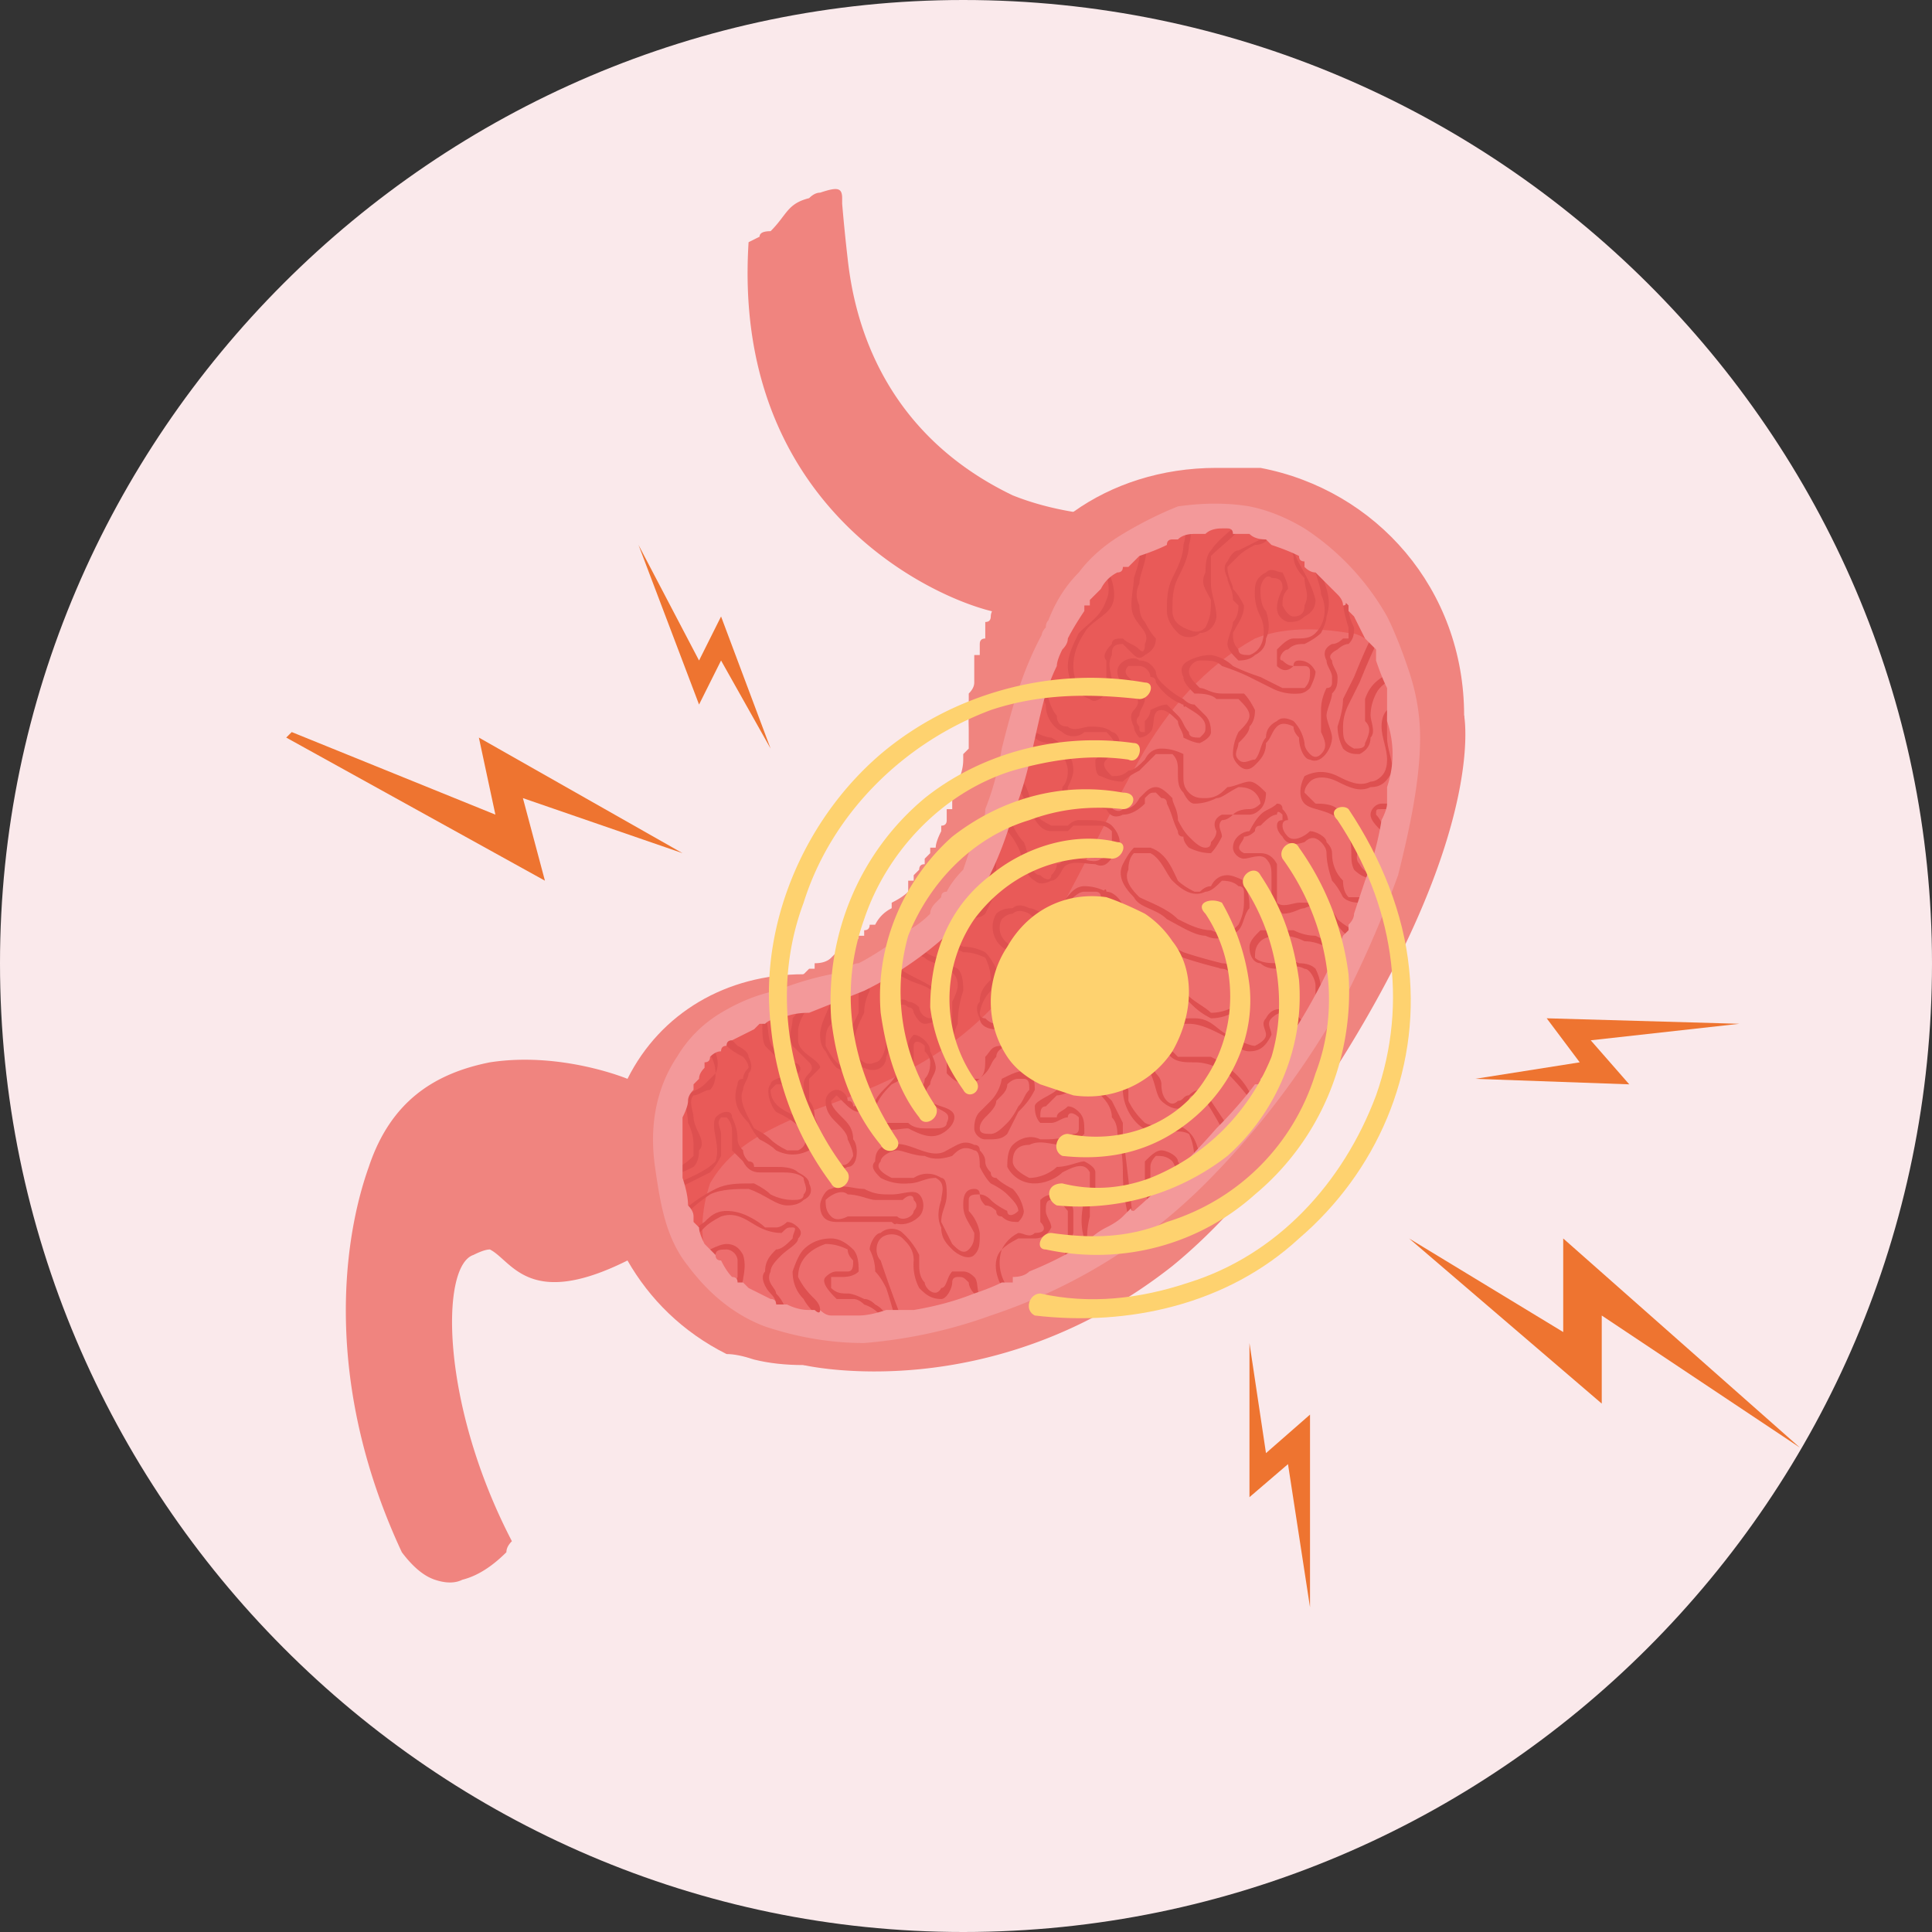
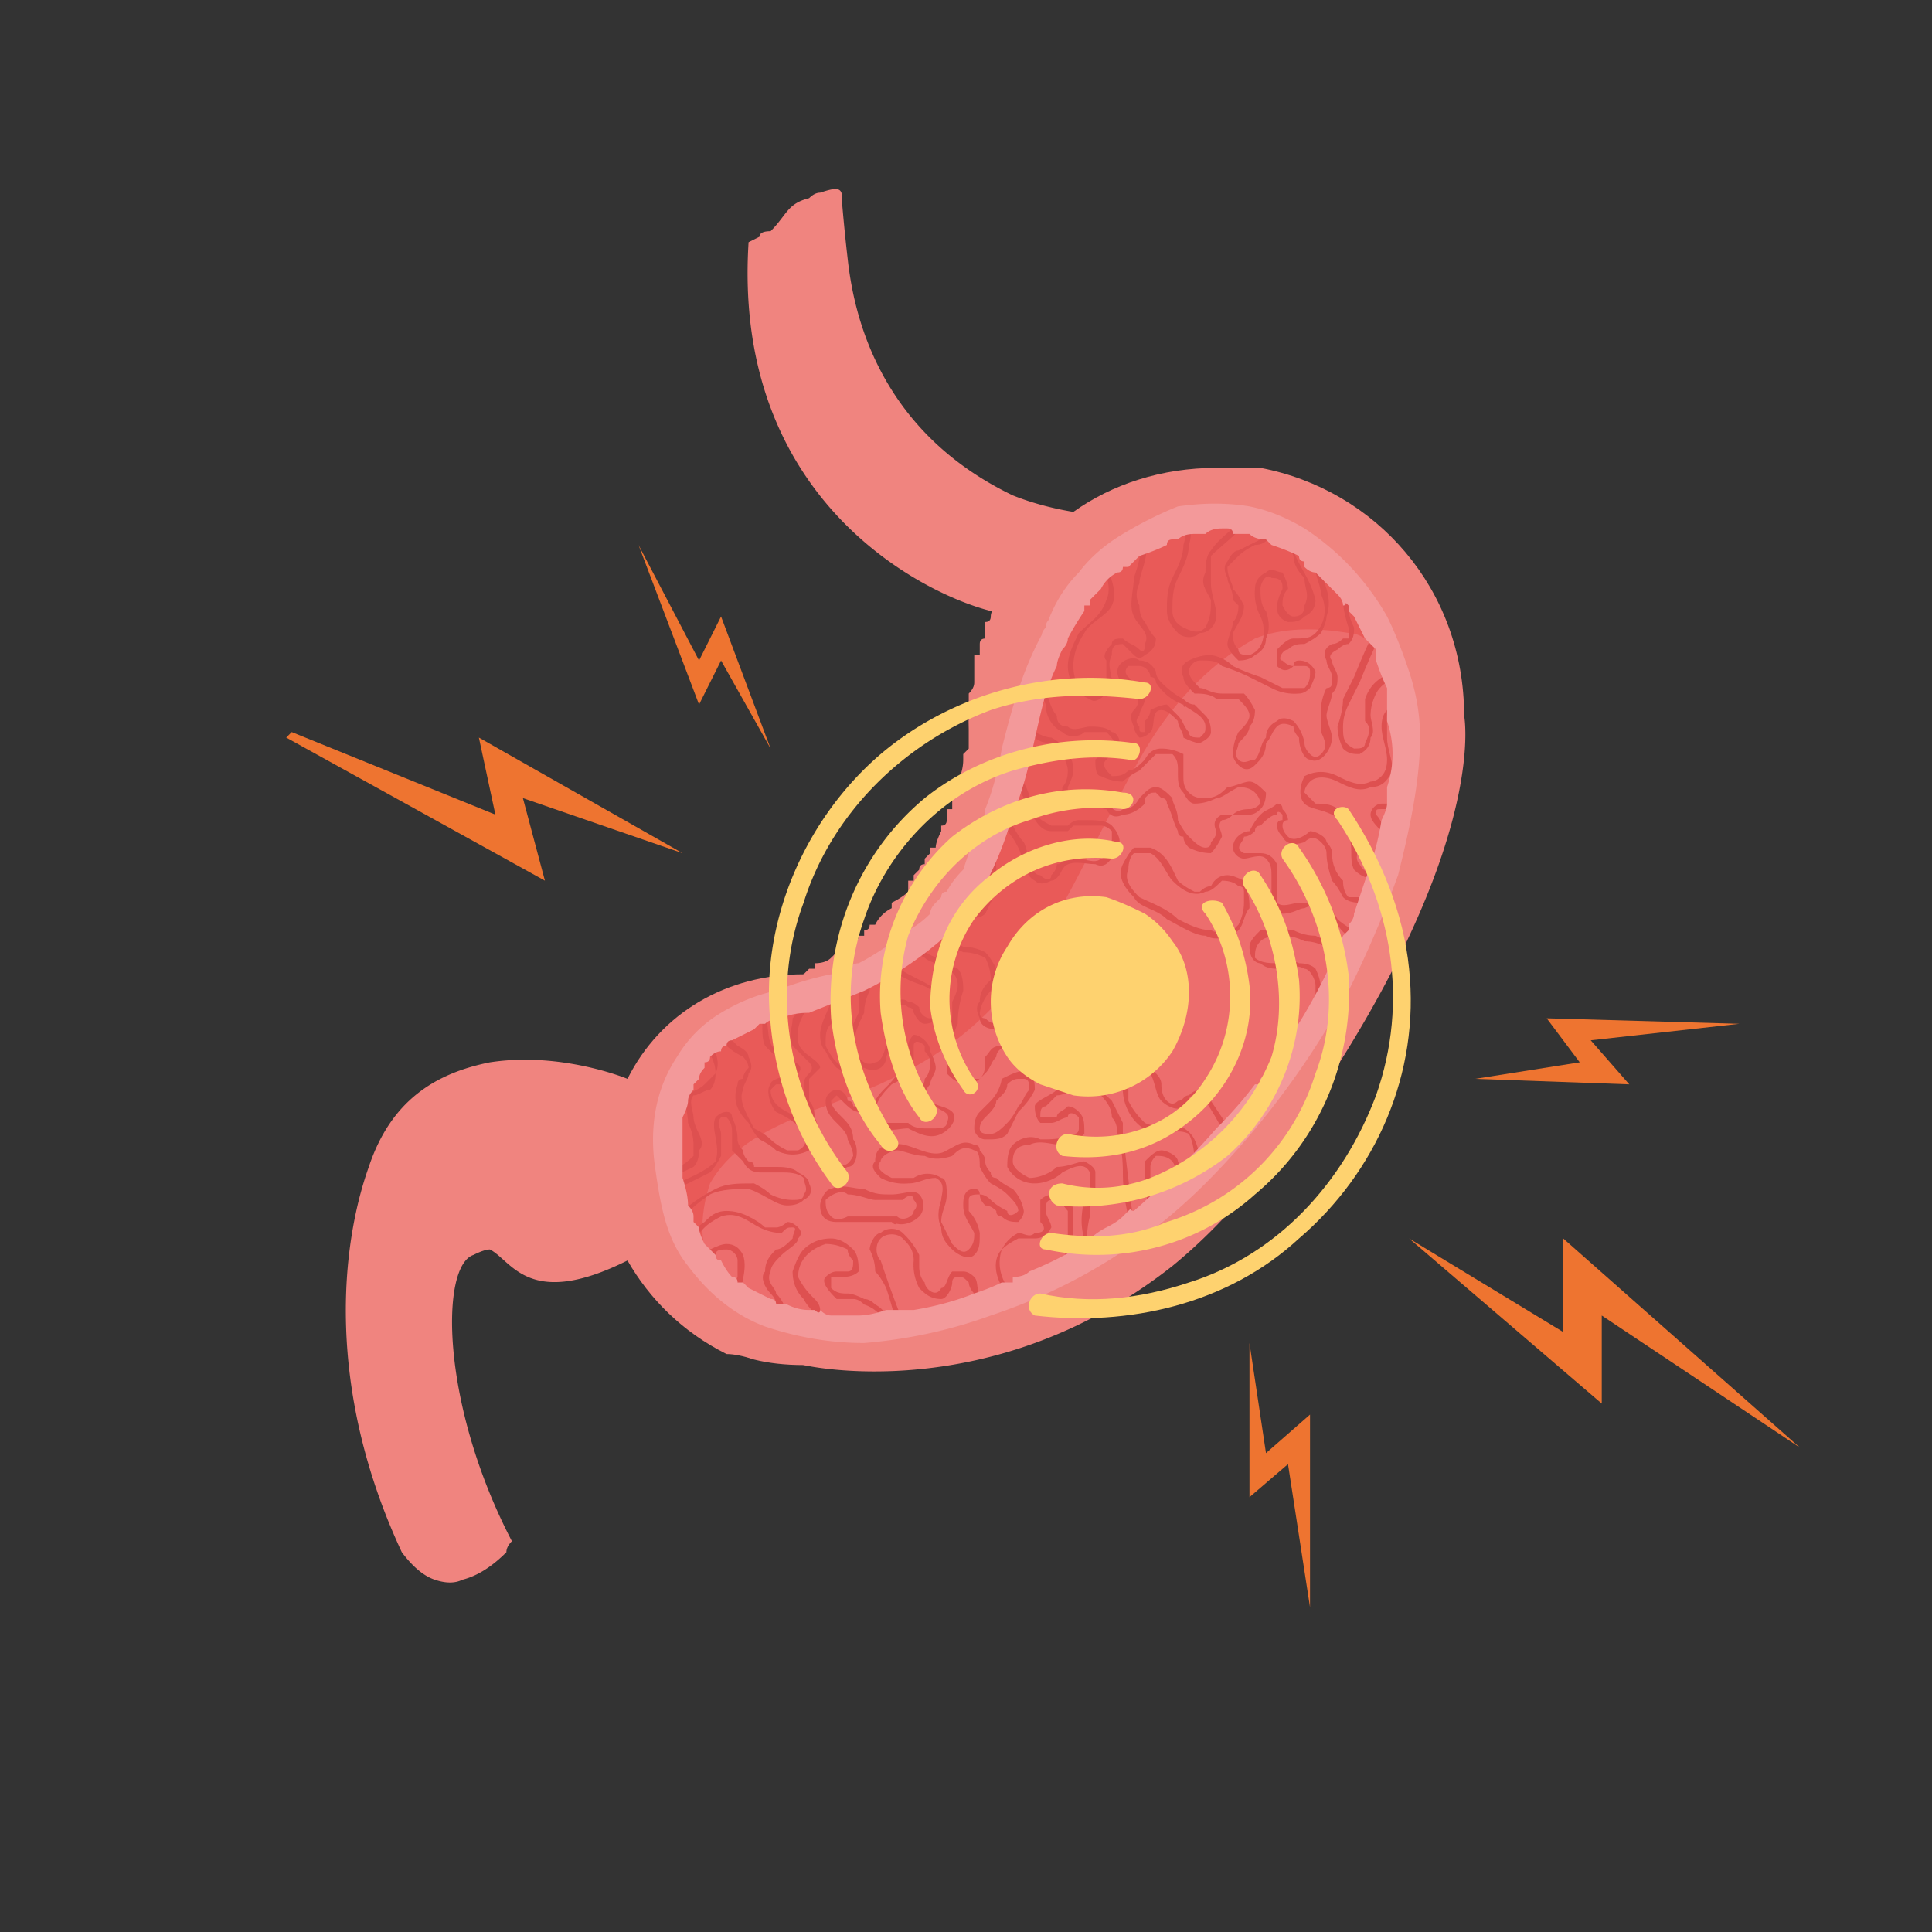
<svg xmlns="http://www.w3.org/2000/svg" viewBox="0 0 35.1 35.1">
  <rect x="0" y="0" width="35.1" height="35.1" fill="#333333" stroke="none" />
-   <path d="M17.5 35.1c9.7 0 17.6-7.9 17.6-17.6C35.1 7.9 27.2 0 17.5 0 7.9 0 0 7.9 0 17.5c0 9.7 7.9 17.6 17.5 17.6z" fill="#fae9eb" />
  <g fill="#f0847f">
    <path d="M26.6 13c0 1.8-1.1 3.4-2.7 4.1q-.8.3-1.8.4-.1 0-.1-.1c-1.7 0-3.2-1-3.9-2.4q0-.1-.1-.2-.4-.8-.4-1.8 0-.1 0-.1 0 0 0-.1 0 0 0 0 0 0 0-.1 0 0 0-.1 0 0 0 0 .1-.1.1-.2 0 0 0-.1 0 0 0-.1 0 0 0 0 0 0 0 0 0-.1 0-.1 0 0 0-.1 0 0 0-.1.1 0 .1 0 0-.1 0-.1 0 0 0-.1 0 0 0 0 0-.1.1-.1 0-.1 0-.1 0 0 0 0 0 0 0-.1 0 0 0 0 0 0 0-.1.1 0 .1-.1 0-.1.1-.2 0 0 0-.1 0 0 0 0 .1 0 .1-.1 0-.1.1-.1 0-.1 0-.1.3-.4.6-.7.3-.3.6-.6c.7-.5 1.6-.8 2.6-.8q.4 0 .8 0c2.1.4 3.7 2.2 3.7 4.5zm-8.4 8.2c0 .8-.3 1.6-.7 2.2q-.1.2-.3.4c-.7.6-1.6 1-2.6 1q-.5 0-.9-.1-.3-.1-.5-.1c-.8-.4-1.4-1-1.8-1.7q-.3-.7-.4-1.5 0-.1 0-.2 0-.5.1-.9.1-.3.2-.5.1-.1.1-.2c.6-1.2 1.8-1.9 3.2-1.9q.4 0 .8 0c1.4.4 2.6 1.6 2.8 3.1q0 .2 0 .4z" />
    <path d="M23.4 20.7q-1 1.4-2.1 2.3c-3.3 2.6-6.7 1.8-6.7 1.8q0 0-.1-.2-.2-.3-.4-.9c-.2-.5-.4-1-.5-1.6-.4-1.4-.5-3.1.4-4q.2-.3.6-.4.1-.1.1-.1 0 0 .1 0 0-.1 0-.1.2 0 .3-.1 0 0 0 0 .1-.1.2-.2 0 0 .1 0 0 0 0 0 .1-.1.1-.1.1 0 .1-.1 0 0 0 0 .1 0 .1 0 0-.1 0-.1.1 0 .1-.1.1 0 .1 0 .1-.2.3-.3 0 0 0-.1.2-.1.3-.2 0-.1 0-.1 0 0 0-.1.1 0 .1 0 0-.1 0-.1.1-.1.1-.1 0-.1.1-.1 0-.1 0-.1.1-.1.1-.1 0-.1 0-.1 0 0 .1 0 0-.1.1-.3 0 0 0-.1.1 0 .1-.1 0 0 0 0 0-.1 0-.1 0 0 0-.1 0 0 0 0 .1 0 .1 0 0-.1 0-.2.1-.1.1-.3 0 0 0 0 .1-.2.1-.4 0 0 0 0 0-.1 0-.1.1-.1.1-.1 0-.1 0-.1 0-.1 0-.1 0 0 0-.1 0 0 0 0 0 0 0-.1 0-.1 0-.2 0 0 0 0 0 0 0 0h9s.5 2.5-3.2 7.7zm-3.7-9.8c-.6.2-1.3.3-1.3.3q0 0-.4-.1 0 0 0 0c-1.2-.3-4.7-2-4.4-6.7q0 0 .2-.1 0-.1.2-.1c.3-.3.3-.5.7-.6q.1-.1.2-.1c.3-.1.4-.1.4.1q0 0 0 .1a33.65 33.65 0 0 0 .1 1c.1.9.5 3.1 3 4.3q0 0 0 0 .5.2 1.1.3 0 0 0 0c2.6.7 1.5 1.3.2 1.6zm-7.4 10.9q-.1.4-.4.7-.2.2-.5.4c-1.8.9-2.1 0-2.5-.2q-.1 0-.3.1c-.6.2-.6 2.7.7 5.2q-.1.1-.1.2-.4.4-.8.5-.2.1-.5 0-.3-.1-.6-.5c-1.4-3-1.1-5.6-.6-7 .4-1.2 1.2-1.7 2.2-1.9 1.3-.2 2.5.3 2.5.3q0 0 .2.2c.3.4.9 1.2.7 2z" />
  </g>
  <path d="M25.1 15.9q-1.2 3.6-4.1 6c-1.6 1.3-3.6 2.2-5.6 2.2-1 0-1.8-.2-2.4-.8q-.7-.6-1-1.7c-.1-.9 0-2 .7-2.6.7-.7 1.7-.8 2.5-1.1 1-.4 1.9-1.1 2.4-2 .6-1 .8-2.1 1.1-3.2q.1-.6.4-1.2c.8-1.7 2.4-2.8 4.2-1.9 1 .5 1.6 1.4 2 2.4q0 .2.1.4c.2 1.2.1 2.4-.3 3.5z" fill="#ed6d6d" />
  <path d="M23.3 9.6c-1.8-.9-3.4.2-4.2 1.9q-.3.6-.4 1.2c-.3 1.1-.5 2.2-1.1 3.2-.5.9-1.4 1.6-2.4 2-.8.3-1.8.4-2.5 1.1-.7.6-.8 1.7-.7 2.6q.3 1.1 1 1.7c-.3-.6-.3-1.2-.1-1.8.4-.7 1.1-1 1.8-1.3 1.4-.5 2.6-1 3.6-2.2 1-1.3 1.6-2.8 2.4-4.2.5-.9 1.2-1.7 2.1-2.2.5-.2 1.1-.2 1.7-.1.3 0 .5.3.8.5-.4-1-1-1.9-2-2.4z" fill="#e95a58" />
  <g fill="#de5050">
    <path d="M21.4 9.4q.2.2.1.5c0 .2-.1.4-.2.6s-.1.4-.1.6q0 .2.2.4c.1.1.3.1.4 0 .2 0 .3-.2.3-.3 0-.2-.1-.4-.1-.6q0-.1 0-.3 0-.1 0-.2c.2-.2.5-.4.7-.7 0-.1-.1-.2-.1-.1-.1.3-.4.4-.6.7q-.1.1-.1.4c-.1.2 0 .3.1.5 0 .2 0 .3-.1.5-.1.1-.2.1-.4 0q-.2-.1-.2-.3c0-.2 0-.4.1-.6s.2-.4.2-.6q.1-.3-.1-.6c-.1 0-.2 0-.1.1z" />
    <path d="M23.2 9.5q-.1.2-.3.3-.2.1-.4.2-.1 0-.2.2-.1.1 0 .3c0 .1.1.2.1.4q.1.1.1.1 0 .2-.1.3c0 .1-.1.3-.1.4s.1.2.2.3q.2 0 .3-.1.2-.1.2-.3.1-.2 0-.5c-.1-.1-.1-.3-.1-.4s.1-.3.2-.2c.2 0 .2.1.2.2-.1.2-.2.5.1.6.1 0 .2 0 .3-.1q.2-.1.2-.3c-.1-.4-.3-.6-.4-.9q0-.2.1-.3s-.1-.1-.1 0q-.1.2 0 .4 0 .2.2.4c0 .2.1.3 0 .5q0 .2-.2.2-.1 0-.2-.2c0-.1 0-.2.1-.3q0-.1-.1-.3c-.1 0-.2-.1-.3 0q-.2.1-.2.3a.9.9 0 0 0 .1.5c.1.2.1.6-.2.7-.1 0-.2 0-.2-.1-.1-.1-.1-.2-.1-.3.1-.2.2-.3.2-.5q-.1-.2-.2-.3c0-.1-.1-.2-.1-.4q.1-.1.2-.2.1-.1.3-.2.2 0 .3-.2.1 0 .2-.1c0-.1-.1-.1-.1-.1z" />
    <path d="M23.9 10c-.1.3.1.6.1.8.1.2.1.5-.1.7-.1.1-.2.1-.4.1-.1 0-.2.1-.3.2v.3c.1.1.2.1.3 0q.1 0 .2 0 .1 0 .1.1c0 .1 0 .2-.1.3h-.4q-.2-.1-.4-.2-.3-.1-.5-.2a.76.76 0 0 0-.4-.2q-.2 0-.4.1-.2.1-.1.3c0 .1.1.2.2.3.1 0 .3 0 .4.1q.2 0 .4 0c.1.1.2.2.2.3s-.1.2-.2.3q-.1.2-.1.4 0 .1.1.2c.1.1.2.1.3 0s.2-.2.2-.4c.1-.1.1-.2.2-.3q.1-.1.3 0 0 .1.1.2c0 .2.1.4.2.4.2.1.4-.2.4-.4 0-.1-.1-.3-.1-.4s.1-.3.1-.4c.1-.1.1-.2.1-.3s-.1-.2-.1-.3q-.1-.1.1-.2s.1-.1.2-.1c.1-.1.1-.2.1-.3-.1-.2-.1-.3-.1-.4q-.1-.3 0-.5c0-.1-.1-.1-.1 0q-.1.2 0 .4 0 .2.1.5 0 .1 0 .2-.1 0-.1 0-.1.1-.2.1-.2.1-.1.3c0 .1.1.2.1.3q0 0 0 .1 0 .1-.1.1-.1.2-.1.4v.4c.1.2.1.3 0 .4q-.1.1-.2 0-.1-.1-.1-.2a.76.76 0 0 0-.2-.4q-.2-.1-.3 0-.2.1-.2.3c-.1.1-.1.3-.2.4-.1 0-.2.1-.3 0s0-.2 0-.3c.1-.1.2-.2.2-.3q.1-.1.1-.3-.1-.2-.2-.3-.2 0-.4 0c-.2 0-.3-.1-.4-.1-.1-.1-.2-.2-.2-.3s.1-.2.2-.2c.2 0 .3 0 .4.1q.3.1.5.2.2.1.4.2a.9.9 0 0 0 .5.1q.1 0 .2-.1.1-.2.1-.3-.1-.2-.3-.2-.1 0-.1.1-.1 0-.2-.1c-.1 0 0-.2.1-.2.1-.1.2-.1.3-.1q.2-.1.3-.2.1-.2.1-.3c.1-.3 0-.5-.1-.8q0-.2 0-.4c.1 0 0-.1-.1 0z" />
    <path d="M25 11.4q-.2.4-.4.9-.1.2-.2.4 0 .2-.1.5 0 .2.1.4c.1.1.2.1.3.1q.2-.1.2-.3c.1-.1 0-.3 0-.4q0-.2.1-.4.1-.2.4-.3s0-.1-.1-.1c-.2.1-.4.2-.5.5v.4c.1.1.1.2 0 .4 0 .1-.1.1-.2.1-.2-.1-.2-.2-.2-.4q0-.2.1-.4.1-.2.2-.4.2-.5.4-.9c0-.1 0-.1-.1-.1zm.4 3.1q-.1 0-.2.1-.1 0-.1 0c-.1 0-.2.1-.2.2s.1.2.2.3q0 0 0 .1.1.1.1.1 0 .1 0 .1c0 .1.1.1.1 0q0-.1 0-.2-.1 0-.1-.1c-.1-.1-.1-.2-.2-.3 0-.1 0-.1.1-.1q.1 0 .2 0 .1-.1.1-.1c.1 0 .1-.1 0-.1z" />
    <path d="M25.1 15.8c-.1.1-.3.1-.4-.1q-.1-.1 0-.3 0-.1-.1-.2 0-.3-.3-.5c-.1-.1-.3-.1-.4-.1q-.1-.1-.2-.2 0-.1.1-.2c.1-.1.3-.1.5 0s.4.2.6.1c.2 0 .3-.1.4-.3 0-.2-.1-.4-.1-.6V13q.1-.1.3-.1v-.1q-.2 0-.3.1-.1.1-.1.3c0 .2.1.4.1.6q0 .2-.1.3-.1.1-.2.1c-.2.1-.4 0-.6-.1s-.4-.1-.6 0c-.1.2-.1.4 0 .5s.3.1.5.2q.2.1.3.4c.1.2 0 .4.1.6.2.2.4.2.6 0 0 0 0-.1-.1 0zm-4.5-6.1c.2.2.1.5 0 .8 0 .2-.1.5 0 .7s.3.3.2.5q0 .2-.1.1c-.1-.1-.2-.1-.3-.2-.1 0-.2 0-.2.1q-.2.2-.1.3v.4c-.1.1-.1.2-.2.2s-.2-.1-.3-.1q-.1-.2-.1-.4 0-.3.2-.6c.1-.2.4-.3.5-.5s0-.5-.1-.7q0-.1 0-.2c-.1 0-.2 0-.1.1.1.2.2.5.1.7-.1.3-.3.4-.5.6-.1.2-.2.4-.2.6s.1.5.4.6q.1.1.3-.1.1-.1.1-.2c0-.2-.1-.3 0-.5 0-.1 0-.2.2-.2l.2.2q.1.1.2 0 .2-.1.2-.3-.1-.1-.2-.3-.1-.1-.1-.3-.1-.2 0-.4c0-.2.2-.5.1-.8q0-.1-.1-.2s-.1 0-.1.1z" />
    <path d="M21.5 12.8c.1.1.4.2.4.4 0 .1 0 .1-.1.2-.1 0-.2 0-.2-.1-.1-.1-.1-.2-.2-.3q-.1-.1-.2-.2-.1 0-.3.1 0 .1-.1.2v.2c-.1 0-.1 0-.1-.1q-.1-.1 0-.2c0-.1.1-.2.1-.3a1.38 1.38 0 0 0-.3-.4q-.1-.1 0-.2 0 0 .2 0c.1 0 .2.1.2.2q.1 0 .1.1.2.3.5.4c0 .1.1 0 0-.1q-.2-.1-.4-.3-.1-.1-.1-.2-.1-.2-.3-.2c-.1-.1-.4 0-.4.2s.2.3.3.4.1.2 0 .3q-.1.1 0 .3s0 .1.1.2q.1 0 .2-.1c.1-.1 0-.4.2-.4.1 0 .2.1.3.2 0 .1.1.2.1.3q.2.1.3.1.2-.1.2-.2 0-.2-.1-.3-.1-.1-.2-.2-.1 0-.2-.1s-.1.1 0 .1z" />
    <path d="M18.8 12.3c.1.1.1.3.2.5a.55.55 0 0 0 .3.5c.1.1.3.1.4 0h.4c.1.1.2.2.1.3l-.1.1q-.1 0-.2.1c0 .1 0 .3.1.3q.2.1.4.1.1-.1.3-.2l.3-.3h.3c.1.1.1.2.1.3 0 .2 0 .3.1.4q.1.2.2.2.2 0 .4-.1c.1 0 .2-.1.4-.2q.2 0 .3.1c.1.1.1.2.1.2q-.1.1-.2.1-.2 0-.3.1-.1 0-.2 0-.2.1-.1.3 0 .1-.1.2 0 .1-.1.1c-.1 0-.2-.1-.3-.2q-.1-.1-.2-.3c0-.2-.1-.3-.1-.4-.1-.1-.2-.2-.3-.2q-.1 0-.2.1 0 0-.1.1-.1.2-.3.2-.1.1-.3-.1c-.1 0-.2-.2-.3-.2s-.2.1-.3.2q0 0-.1 0 0 0 0-.1 0 0 0 0 0 0 0 0 0-.1 0-.2.1-.2.1-.3 0-.2-.1-.3-.1-.2-.3-.3-.1 0-.3-.1-.1-.1-.2-.2c0-.1-.1 0-.1 0q.1.2.3.3.1.1.3.1.1.1.2.2.1.2.1.3 0 .2-.1.3 0 .1 0 .2 0 .2.2.2 0 0 .1-.1.1 0 .2-.1l.1.1q.1.1.2.1.1.2.3.1.2 0 .4-.2 0 0 0-.1c.1-.1.1-.1.2-.1q0 0 .1.1.1 0 .1.1c.1.2.1.3.2.5q0 .1.1.1 0 .1.1.2.2.1.4.1.1-.1.2-.3c0-.1-.1-.2 0-.3q.1 0 .2-.1.2 0 .3 0 .1 0 .2-.1.1-.1.1-.3c-.1-.1-.2-.2-.3-.2s-.3.1-.4.1c-.1.1-.2.2-.4.2-.1 0-.2 0-.3-.1s-.1-.2-.1-.3v-.4q-.2-.1-.4-.1-.2 0-.3.2c-.1.1-.2.2-.3.2-.1.1-.2.1-.3.1-.1-.1-.2-.2-.1-.3l.1-.1q.1 0 .1-.1c.1-.1 0-.3-.1-.3-.1-.1-.3-.1-.4-.1s-.3.1-.4 0q-.2 0-.2-.2c-.1-.1-.2-.4-.2-.6q-.1-.1-.1-.2c-.1-.1-.2 0-.1.1z" />
    <path d="M24.9 16.4q-.1 0-.2-.1-.1 0-.2 0-.1-.1-.1-.3-.2-.2-.2-.5 0-.1-.1-.2c0-.1-.2-.2-.3-.2-.1.1-.3.2-.4.1q-.1-.1-.1-.2 0-.1.1-.1 0-.1-.1-.2 0-.1-.1-.1c-.1.1-.2.1-.3.2q-.1.1-.2.3c-.1 0-.3.1-.3.3 0 .1.1.2.2.2s.3-.1.4 0 .1.2.1.3v.4c0 .1.1.2.2.3.2 0 .3-.1.4-.1.2-.1.3 0 .4.1.2.1.2.3.4.4q.1 0 .2 0c0 .1.1 0 0 0-.1-.1-.3-.2-.4-.3q-.1-.2-.3-.3-.1 0-.2 0-.1 0-.2 0c-.1 0-.3.1-.4 0v-.3q0-.2 0-.4-.1-.2-.3-.2-.1 0-.2 0-.1 0-.1 0c-.2-.1 0-.2 0-.3q.1 0 .2-.1 0-.1.1-.1c.1-.1.2-.2.3-.2q0-.1.1 0v.1q-.1 0-.1.1 0 .1.1.2.1.2.4.1c.1-.1.2-.1.3 0q.1.1.1.2 0 .2.1.5.1.1.2.3.1.1.3.1.1.1.2.1c0 .1.1 0 0-.1z" />
    <path d="M24.1 18.3q0 0-.1 0 0-.1 0-.1 0-.1 0-.2 0-.2-.1-.4-.1-.1-.3-.1c-.2-.1-.3 0-.4 0s-.3 0-.4-.1c0-.1 0-.2.1-.3s.3-.1.4-.1q.2 0 .4.1c.3 0 .6.2.8.4 0 .1.1 0 .1 0-.2-.3-.5-.4-.7-.5q-.2 0-.4-.1h-.6c-.1.1-.2.2-.2.3 0 .2.1.3.2.3q.1.1.3.1c.2 0 .3-.1.5 0 .1 0 .2.2.2.3q0 .1 0 .2 0 .1 0 .2 0 0 .1 0 0 0 0 0s0 .1 0 0c0 .1.1.1.1 0zM22.6 16q-.2-.1-.3-.1-.2 0-.3.2-.1 0-.2.1 0 0-.1 0-.2-.1-.3-.2c-.1-.2-.2-.5-.5-.6q-.1 0-.3 0-.1.1-.2.3c-.1.2 0 .4.2.6.1.2.4.2.6.4.2.1.5.3.7.3q.2.1.4 0 .1 0 .2-.1c.1-.1.1-.3.2-.4 0-.1 0-.3-.1-.4q0-.1 0-.1c-.1 0-.1 0-.1.1q.1 0 .1.1 0 .1 0 .2 0 .2-.1.4-.1.1-.1.1-.2.1-.4 0c-.2 0-.4-.1-.6-.2-.2-.2-.5-.3-.7-.4-.1-.1-.3-.3-.2-.5q0-.2.1-.3.1 0 .3 0c.2.1.3.4.4.5.2.2.4.3.6.2.1 0 .2-.1.3-.2q.2 0 .3.1.1 0 .1 0 0-.1 0-.1zm-4.3-1.9q.1.1.2.2.1.2.2.4c.1.2.2.4.4.4q.2 0 .3 0 .1-.1.1-.1 0 0 .1 0 .2 0 .4 0 .1 0 .2.1 0 .1 0 .2c0 .1-.1.3-.2.3-.1.1-.3 0-.4 0q-.1 0-.3 0 0 .1-.1.1 0 .1-.1.2c0 .1-.1.1-.2 0-.2 0-.2-.4-.3-.6q-.1-.1-.2-.3-.1-.1-.3-.3s-.1.1 0 .1q.1.1.2.3.1.1.2.3c.1.2.1.5.3.6q.1.1.3 0 .1 0 .2-.2c.1-.2.4-.1.6-.1.2.1.3-.1.4-.3.1-.1 0-.3-.1-.4s-.3-.1-.5-.1q0 0-.1 0-.1 0-.2.1-.1 0-.2 0-.1 0-.1 0-.2-.1-.3-.2c-.1-.3-.1-.5-.3-.7q-.1 0-.2-.1s-.1.1 0 .1zm-.4 1.2c.1.2.1.5.1.8 0 .2-.2.5-.4.4-.1 0-.2-.1-.2-.2s-.1-.1-.1 0 .1.2.2.3.3.1.4 0q.1-.2.2-.4 0-.2 0-.4 0-.3-.1-.6c-.1 0-.2 0-.1.1z" />
-     <path d="M20.1 16.3c.1.1.3.2.3.4.1.2 0 .4-.1.5-.2.1-.4 0-.6 0q-.2-.1-.4-.1-.1 0-.3 0c-.2.1-.4.2-.6.1s-.3-.3-.2-.5q.1-.1.2-.1.1-.1.3 0 .1.1.2.1.2 0 .3-.1.1-.1.2-.2c.1-.1.2-.2.3-.2q.1 0 .2 0 .1 0 .1.1.1 0 .1 0 0 0 .1 0 0-.1-.1-.1-.2-.1-.4-.1c-.2 0-.3.2-.4.3s-.2.2-.3.2-.2-.1-.3-.1q-.2-.1-.3 0-.2 0-.3.1a.47.47 0 0 0 .1.6c.1.1.4.1.6.1q.2-.1.4-.1.2 0 .4 0c.2.1.4.2.6.1.2 0 .3-.2.3-.4 0-.3-.1-.5-.2-.6q-.1-.1-.2-.1c0-.1-.1 0 0 .1zm2.1 1.3c.1 0 .2.1.3.2q.1.3-.1.5-.2.1-.4.1c-.1-.1-.3-.2-.4-.3q-.1-.1-.3-.3c-.2 0-.4-.1-.5-.2q-.1-.1 0-.2.1-.1.2-.1c.1-.1.3 0 .5.1q.3.1.7.2s.1-.1 0-.1q-.4-.1-.7-.2c-.2-.1-.4-.2-.6-.1-.1 0-.3.2-.2.3 0 .3.3.3.4.4.2 0 .3.2.5.3.1.1.2.2.4.3q.2 0 .4-.1c.2-.2.3-.4.2-.6 0-.1-.2-.3-.4-.3-.1 0-.1.1 0 .1zm.6 2.5c-.1-.4-.4-.7-.8-.9q-.1 0-.3 0-.1 0-.3 0-.1-.1-.2-.2 0-.1 0-.2c.1-.2.2-.2.4-.2s.4.1.6.2.3.3.5.3.3-.1.4-.3c0-.1-.1-.2 0-.3q.1-.1.2-.1c.2 0 .3.3.4.4 0 .1.1.1.1 0-.1-.2-.2-.4-.4-.4-.1-.1-.3-.1-.4.1-.1.1 0 .2 0 .3q0 .1-.2.2c-.1 0-.3-.1-.5-.2s-.3-.3-.6-.3c-.2 0-.4 0-.5.2-.1.1-.1.3 0 .4.1.2.3.2.5.2q.3 0 .6.2.3.3.5.6c0 .1.1 0 0 0z" />
    <path d="M20.8 18.1c-.2-.2-.5-.4-.8-.5q-.5-.2-1-.1c-.2 0-.4.1-.5.2-.2.1-.2.4-.2.5.1.2.3.3.5.2q.1-.1.1-.2.1-.1.2-.1.2-.1.2 0 .1.2.1.3c0 .2-.2.4-.3.6 0 .2-.1.4.1.6q.1.1.2 0 .2-.1.1-.2c0-.1 0-.2.1-.2 0-.1.1 0 .2.1 0 0 0 .1.1.2q.1.1.2.1c.2 0 .3-.2.2-.3 0-.2-.2-.3-.3-.5q-.1-.1-.1-.3 0-.1.2-.1.1 0 .2.1.1.1.1.2 0 .1.2.2.1 0 .2 0 .1-.1.1-.2.1-.2 0-.3 0-.1-.1-.3s-.1 0-.1.1q.1.1.1.3.1.1 0 .2 0 .1-.1.1-.2 0-.2-.1 0-.1-.1-.3-.1-.1-.2-.1c-.1-.1-.3 0-.4.2s0 .3.2.5c.1.1.3.2.2.4 0 .1 0 .1-.1.1s-.1-.1-.2-.1q0-.2-.1-.3-.1-.1-.2 0-.2 0-.2.1c0 .1.1.2 0 .3h-.1c-.1 0-.1-.2-.1-.2 0-.3.1-.4.2-.6s.2-.4.1-.6c-.1-.1-.3-.2-.5-.1q-.1.1-.1.2-.1 0-.2.1-.1 0-.2 0-.1-.1-.1-.3c0-.2.2-.3.4-.4.3-.1.6 0 .9 0 .3.1.6.2.9.4q.1.1.1.2c.1 0 .1 0 .1-.1z" />
    <path d="M16.9 16.8c0 .1.1.2.2.3q.2.1.4.2.2 0 .4.1.1.2.1.4c-.1.1-.2.2-.2.4q-.1.1 0 .3c0 .1.1.2.3.2.1-.1.3-.1.4-.1s.3.1.2.2c0 .1-.1.2-.2.2s-.2-.1-.3 0c-.2 0-.2.1-.3.2 0 .2 0 .3-.1.4-.2 0-.3 0-.4-.1s-.1-.3-.1-.4q0-.3.1-.5 0-.3.1-.6c0-.1 0-.3-.1-.4q-.2-.1-.3-.2-.2 0-.4-.2 0 0-.1-.1c0-.1-.1-.1-.1 0q.1.2.3.3c.1.1.3.1.4.2q.2.1.2.3 0 .1-.1.3 0 .1 0 .2 0 .3-.1.6v.5c.1.1.2.2.4.2.1 0 .2-.1.3-.2s.1-.2.2-.3c0-.1.1-.2.3-.2.1.1.2.1.3 0 .1 0 .2-.1.1-.3 0-.1-.1-.2-.2-.2q-.2 0-.3 0-.1 0-.2.1-.1 0-.2-.1-.1 0-.1-.1a.76.76 0 0 1 .2-.4c0-.1.1-.2.1-.4q-.1-.2-.2-.3-.2-.1-.4-.1c-.2-.1-.4-.1-.5-.2q0-.1 0-.2c0-.1-.1-.1-.1 0z" />
    <path d="M16.1 17.5c0 .1.2.2.4.3s.4.1.5.3q.1.1 0 .3 0 .1-.1.1c-.1 0-.2-.1-.2-.2q-.1-.1-.2-.1c-.1-.1-.3 0-.4.1-.1.2 0 .4 0 .6s-.1.4-.2.4c-.2.1-.3-.1-.4-.2 0-.3.1-.5.2-.7q0-.2.1-.4 0-.2-.1-.3c0-.1-.1-.1-.1 0q.1.2 0 .3 0 .2 0 .4c-.1.2-.2.4-.2.6s.2.4.3.4c.2.1.4 0 .4-.2.1-.2.1-.4.1-.6q0-.2.1-.3.1-.1.2 0c.1 0 .1.1.1.1q.1.2.2.2c.2 0 .4-.2.4-.3-.1-.3-.3-.4-.5-.5s-.4-.2-.6-.4c0 0-.1 0 0 .1z" />
    <path d="M16.8 18.9s-.1-.1-.2-.1q-.1.1-.1.2v.3q-.1.1-.2.2c-.1.2-.3.3-.4.5-.1.1-.1.3.1.4.1.2.3.1.5.1.2.1.4.2.6.1s.3-.3.2-.4-.3-.1-.4-.2-.1-.2 0-.3c0-.1.1-.2.1-.3q0-.1-.1-.3 0-.1-.1-.2s-.1 0 0 .1q0 0 0 .1.1.1.1.2 0 .2-.1.3 0 .1-.1.2 0 .2.1.3.1 0 .2 0c.1.1.3.1.2.3q0 .1-.2.1-.1 0-.2 0-.2 0-.3-.1-.1 0-.3 0-.1 0-.2 0-.1-.1-.1-.2c0-.2.2-.4.3-.5.2-.1.4-.2.4-.5V19c0-.1.1-.1.2 0q0 0 0 0 .1 0 0-.1zm1.4.7a.76.76 0 0 1-.2.4q-.1.1-.2.2-.1.1-.1.3c0 .1.1.2.2.2.2 0 .3 0 .4-.1q.1-.2.2-.4c.1-.1.2-.2.3-.4 0-.1 0-.2-.1-.3s-.3 0-.5.1c0 .1.1.1.1.1q.1-.1.2-.1.1 0 .1 0c.1 0 .1.1.1.2-.1.1-.1.2-.2.3q-.1.2-.2.3c-.1.1-.2.2-.3.2s-.2 0-.2-.1q0-.1.1-.2c.1-.1.2-.2.2-.3q.1-.1.1-.1.1-.1.1-.2c.1-.1 0-.1-.1-.1zm3.6 1.6c0-.1 0-.3-.1-.5q-.1-.2-.4-.3c-.2 0-.3.1-.5 0-.1-.1-.2-.2-.3-.4q0-.1 0-.2-.1-.2 0-.3.1-.1.2-.1.1 0 .2.1c.1.2.1.4.2.5s.3.2.4.1q.1 0 .1-.1 0-.1.1-.1c.1 0 .2.1.2.1q.2.3.4.7s.1 0 .1-.1q-.2-.3-.4-.6 0-.1-.2-.2-.1 0-.2.1c-.1 0-.1.1-.2.1q-.1.1-.2 0-.1-.1-.1-.3 0-.1-.1-.2c-.1-.2-.3-.3-.4-.2-.2.1-.3.3-.2.5 0 .3.2.7.6.8.2 0 .4-.1.6 0 .1.2.1.4.1.6 0 .1.1.1.1 0z" />
    <path d="M21 21.9q-.1-.2-.1-.4 0-.1 0-.3 0-.1.1-.2c.1 0 .2 0 .3.1a.45.45 0 0 1 0 .5h.1a.45.45 0 0 0 0-.5c0-.1-.2-.2-.3-.2s-.2.1-.3.2q0 .1 0 .3 0 .3.1.6s.1 0 .1-.1zm-1.2.9q-.1-.3 0-.7 0-.1 0-.3.1-.1.1-.2 0-.2 0-.3 0-.1-.2-.2c-.1 0-.3.1-.5.1-.1.1-.3.2-.5.2-.2-.1-.3-.2-.3-.3 0-.2.1-.3.3-.3.2-.1.4 0 .6 0a.76.76 0 0 0 .4-.2c0-.2 0-.3-.1-.4q-.1-.1-.2-.1c-.1.1-.2.1-.2.2h-.3c0-.1 0-.2.1-.2q.1-.1.2-.2.1 0 .3-.1c.1 0 .3 0 .5.1q.2.2.2.4.1.1.1.3.1.3.1.7 0 .4.1.8 0 .1 0 .2h.1q-.1-.9-.2-1.7 0-.1 0-.2-.1-.2-.2-.4-.2-.2-.4-.3c-.2 0-.4 0-.6.1-.1.1-.4.2-.4.3q0 .2.1.3.1 0 .2 0c.1 0 .2-.1.3-.1 0-.1.1-.1.2 0q0 .1 0 .2 0 .1-.1.1c-.2.1-.4.1-.6.1-.2-.1-.4 0-.5.1s-.1.3-.1.4a.55.55 0 0 0 .5.3c.2 0 .4-.1.5-.2.2-.1.4-.2.5 0v.3q0 .1-.1.2-.1.4 0 .7 0 .1 0 .3h.1z" />
    <path d="M18.4 23.5c-.2-.2-.3-.5-.2-.8q.1-.1.3-.2h.3q.2 0 .3-.2c0-.1-.1-.2-.1-.3s0-.2.1-.2c.2 0 .2.1.3.2v.5q-.1.2 0 .5c0 .1.1 0 0 0q0-.3.1-.6V22c0-.1-.1-.3-.3-.3-.1 0-.2 0-.3.1v.4c.1.1.1.2-.1.2-.1.1-.2 0-.3 0q-.2.1-.3.3c-.2.2-.1.6.1.8.1.1.1 0 .1 0z" />
    <path d="M18.2 22.1c.1.1.2.1.3.1q.1-.1.1-.2a.76.76 0 0 0-.2-.4q-.2-.1-.3-.2-.1 0-.1-.1-.1-.1-.1-.2 0-.1-.1-.2 0-.1-.1-.1c-.2-.1-.3 0-.5.1-.3.2-.7-.2-1-.1-.2 0-.3.1-.3.3-.1.1 0 .2.1.3a.9.9 0 0 0 .5.1c.2 0 .3-.1.5-.1.2.1.1.3.1.4q-.1.3 0 .5c0 .2.1.3.2.4s.3.2.4.1.1-.2.1-.4a.76.76 0 0 0-.2-.4v-.2c0-.1.1-.1.2-.1q0 .1.1.2.1 0 .2.1 0 .1.1.1c.1.1.1 0 .1-.1q-.2-.1-.3-.2-.1-.1-.2-.1 0-.1-.1-.1c-.2 0-.2.2-.2.3 0 .2.1.3.2.5 0 .1 0 .2-.1.3s-.2 0-.3-.1q-.1-.2-.2-.4c0-.2.1-.3.1-.5 0-.1 0-.3-.1-.3a.45.45 0 0 0-.5 0h-.4c-.2-.1-.3-.2-.2-.3 0-.1.2-.2.3-.2s.3.1.5.1q.2.1.5 0c.1-.1.2-.2.4-.1.1 0 .1.2.1.3q.1.2.2.3.2.1.3.2c.1.1.2.2.2.3-.1.1-.2.1-.2 0-.1 0-.1.1-.1.1z" />
    <path d="M16.4 24q-.2-.5-.4-1.1c-.1-.1-.1-.3 0-.4s.3-.1.4 0 .2.2.2.4a.9.9 0 0 0 .1.5c.1.1.2.2.4.2.1 0 .2-.2.2-.3q0-.1.1-.1c.1 0 .1 0 .2.1 0 0 0 .1.1.2q0 .2.1.2c.1.1.1 0 .1 0-.2-.2-.1-.4-.2-.5q-.1-.1-.2-.1-.1 0-.2 0c-.1.1-.1.3-.2.3-.1.2-.3 0-.3-.1q-.1-.1-.1-.3 0-.1 0-.2a1.38 1.38 0 0 0-.3-.4c-.1-.1-.3-.1-.4 0-.1 0-.2.2-.2.3q.1.2.1.4.1.1.2.3.1.3.2.7c.1 0 .2 0 .1-.1zm-.2-1.8c.2.1.4 0 .5-.1s.1-.3 0-.4-.3 0-.5 0-.3 0-.5-.1c-.2 0-.4-.1-.6 0-.1 0-.2.2-.2.3 0 .2.1.3.3.3h.3q.2 0 .4 0 .2 0 .3 0c.1.1.1 0 .1-.1q-.1 0-.3 0-.1 0-.3 0-.1 0-.3 0-.2.1-.3 0c-.1-.1-.1-.2-.1-.3.1-.1.3-.2.4-.1.2 0 .4.1.5.1q.2 0 .3 0 .1 0 .2 0c.1-.1.2-.1.2 0q.1.1 0 .2c0 .1-.2.2-.3.1-.1 0-.1.1-.1.1z" />
    <path d="M15 24.1q0-.1-.1-.3 0-.1-.1-.2c-.1-.1-.2-.2-.3-.4 0-.3.2-.5.5-.6q.2 0 .4.1 0 .1.1.2c0 .1 0 .2-.1.2h-.2q-.1 0-.2.1c-.1.1.1.3.2.4q.1 0 .3 0 .1 0 .2.1.3.1.4.4c0 .1.1 0 .1 0q-.1-.3-.3-.4-.1-.1-.2-.1-.2-.1-.3-.1c-.1 0-.2 0-.3-.1v-.2h.2q.2 0 .3-.1c0-.1 0-.3-.1-.4q-.2-.2-.4-.2-.3 0-.5.2-.1.1-.2.4 0 .3.2.5c.1.2.3.3.3.5 0 .1.1.1.1 0zm.1-6.2c.1.3-.2.6-.2.9q0 .2.1.3.1.2.2.3.2.1.3.2a.76.76 0 0 1 .2.4c-.1 0-.1.1-.2.1q0-.1-.1-.1c0-.1-.1-.2-.2-.2s-.2.1-.2.2c0 .2.1.3.2.4s.2.2.2.3q.1.2.1.3c-.1.2-.2.2-.3.1-.2 0-.2-.2-.3-.3q0-.3-.1-.5 0-.2-.1-.3 0-.1 0-.2 0-.1 0-.2.1-.1.2-.2c0-.1-.2-.2-.3-.3q-.1-.1-.1-.2 0-.1 0-.2a.76.76 0 0 1 .2-.4q0-.1 0-.3s-.1 0-.1.1a.76.76 0 0 1-.2.4c0 .2-.1.3 0 .5l.3.3q.1.1 0 .2-.1.1-.1.2 0 .1 0 .2 0 .1.1.2 0 .3.1.6a.76.76 0 0 0 .2.4c.1.1.2.2.4.1.2 0 .2-.4.1-.5 0-.2-.1-.3-.2-.4s-.2-.2-.2-.3q.1-.1.1-.1.1.1.1.1c.1.1.2.2.3.2.1-.1.2-.2.1-.4q0-.2-.2-.3-.2-.1-.3-.2-.1-.1-.2-.3c0-.2 0-.3.1-.4 0-.2.1-.3.1-.5q0-.1 0-.2c0-.1-.1 0-.1 0z" />
    <path d="M13.8 18.3c.1.2 0 .5.1.7q.1.1.2.2c.1.1.2.1.3.2q0 0 0 .1-.1 0-.1 0c-.1.1-.3.1-.3.2-.1.1 0 .4.1.5.2.1.4.2.5.4q.1.2-.1.3-.1 0-.2 0-.2-.1-.3-.2-.1-.1-.3-.2c-.1-.2-.3-.5-.2-.7 0-.1.1-.2.1-.3q.1-.1 0-.3 0-.1-.2-.2-.1-.1-.2-.2 0-.1 0-.2c-.1 0-.2 0-.1.1q0 .1.1.3.1.1.3.2s.1.1.1.2q-.1.1-.1.2-.1 0-.1.1c-.1.3 0 .5.2.7q.1.2.2.3.2.1.3.2c.2.1.4.1.6 0 .1-.2-.1-.5-.2-.6-.2-.1-.5-.2-.5-.5q0 0 .1-.1 0 0 .1 0c.1-.1.2-.1.3-.2s0-.2-.1-.2c-.1-.1-.2-.1-.3-.2-.2-.2-.1-.4-.2-.6q0-.1 0-.2c0-.1-.1 0-.1 0zm-1.1.6c.2.2.3.4.3.6q-.1.1-.2.2c-.1.1-.2.1-.3.2s0 .3 0 .5q.1.2.1.4 0 .1 0 .2c-.2.2-.4.3-.6.2 0 0-.1.1 0 .1.2.1.4 0 .6-.1q.1-.1.1-.3.1-.1 0-.3-.1-.2-.1-.3c0-.1-.1-.3 0-.4.1 0 .2-.1.3-.1q.1-.1.1-.3c.1-.2 0-.5-.2-.6-.1-.1-.1 0-.1 0z" />
    <path d="M12.3 22.3c.1-.2.3-.4.6-.6.2-.1.5-.1.7-.1.3.1.5.3.7.3q.2 0 .3-.1.2-.1.1-.3 0-.1-.2-.2c-.1-.1-.3-.1-.4-.1q-.2 0-.4 0 0-.1-.1-.1-.1-.1-.1-.2-.1-.1-.1-.2 0-.2-.1-.4 0-.1-.1-.1-.1 0-.2.1c-.1.2.1.5 0 .8-.2.2-.5.3-.7.4q-.2 0-.3 0c0 .1 0 .2.1.1q.2 0 .4-.1.2-.1.4-.2.1-.1.2-.3v-.4c0-.1-.1-.2 0-.3q0 0 0 0 .1 0 .1 0c.1.1.1.2.1.3q0 .1 0 .3.1.1.2.2.1.2.3.2.2 0 .4 0c.1 0 .3 0 .4.1 0 .1.1.2 0 .3 0 .1-.1.1-.2.1q-.2 0-.4-.1-.1-.1-.3-.2c-.3 0-.5 0-.7.1q-.4.2-.7.5 0 0-.1.1c0 .1 0 .1.1.1z" />
    <path d="M12.5 22.7q.1-.2.3-.4.1-.1.3-.2c.3-.1.5.1.7.2q.2.1.4.1c.1-.1.1-.1.2-.1s0 .1 0 .2c-.1.1-.2.2-.3.2-.1.1-.2.2-.2.4-.1.1 0 .3.1.4q.1.1.1.2.1.2.1.3c0 .1.1.1.1 0q0-.3-.2-.5c0-.1-.2-.2-.1-.4 0-.1.1-.2.2-.3s.3-.2.3-.3q.1-.1 0-.2-.1-.1-.2-.1s-.1.1-.2.1q-.1 0-.2 0-.1-.1-.3-.2-.2-.1-.4-.1c-.2 0-.3.1-.4.2q-.3.2-.4.4c0 .1 0 .1.1.1z" />
    <path d="M12.8 23.1q0-.2.2-.3c0-.1.1-.1.2-.1s.2.1.2.2q0 .2 0 .3-.1.2 0 .5s.1 0 .1-.1c-.1-.2.1-.5 0-.8q-.1-.2-.3-.2-.1 0-.3.1-.1.2-.2.4c0 .1.1.1.1 0z" />
  </g>
  <path d="M19.4 11.6q.1-.2.3-.5 0-.1 0-.1.1 0 .1 0v-.1q.1-.1.2-.2.1-.2.3-.3.1 0 .1-.1s-.1.1 0 0q.1 0 .1 0 .1-.1.2-.2.3-.1.5-.2 0-.1.1-.1h0q.1 0 .1 0 .1-.1.3-.1 0 0 .1 0 0 0 .1 0s-.1 0 0 0q.1-.1.3-.1.1 0 .1 0 .1 0 .1.1c.1 0 0-.1 0 0q.2 0 .3 0 .1.1.3.1 0 0 0 0 .1.1.1.1.3.1.5.2 0 .1.1.1 0 0 0 .1c.1 0 0-.1 0 0q.1.1.2.1.2.2.4.4.1.1.1.2c.1 0 0-.1.1 0q0 0 0 .1 0 0 .1.1.1.2.2.4.1.1.2.2 0 .1 0 .1c-.1-.1 0 0 0 0q0 .1 0 .1.1.3.2.5v.6q.1.3.1.6 0 .3-.1.6 0 0 0 .1c0 .1 0-.1 0 0q0 .1 0 .2 0 .1-.1.3-.1.6-.3 1.1-.1.3-.2.6 0 .1-.1.2 0 0 0 0v.1q0 0-.1.1-.4 1-1 1.9-.1.2-.3.4-.1.1-.1.2-.1.1-.1.1 0 0 0 .1-.1 0 0 0-.1 0-.1 0-.3.4-.7.8-.7.8-1.5 1.5c-.1 0 0-.1-.1 0q0 0 0 0-.1.1-.1.1-.1.1-.3.2-.2.1-.4.3-.5.3-1 .5-.1.1-.3.1 0 0 0 .1c0-.1 0 0 0 0q-.1 0-.2 0-.2.1-.5.2-.5.2-1.1.3-.1 0-.3 0h0q0 0 0 0-.1 0-.2 0-.3.1-.5.1-.3 0-.5 0-.1 0-.2-.1c0 .1-.1 0-.1 0q0 0-.1 0-.2 0-.4-.1-.1 0-.2 0 0-.1-.1-.1h0q0 0 0 0-.2-.1-.4-.2-.1-.1-.1-.1-.1 0-.1 0h0q0-.1-.1-.1-.1-.1-.2-.3-.1 0-.1-.1 0 0 0 0-.1-.1-.2-.2-.1-.2-.1-.3s-.1-.1 0 0q-.1-.1-.1-.1 0 0 0-.1 0-.1-.1-.2 0-.2-.1-.5 0 0 0 0v-.1q0 0 0-.1 0-.1 0-.2 0-.3 0-.5v-.1q0 0 0 0 0-.1 0-.1.1-.2.1-.3 0-.1.1-.2s0-.1 0 0q0-.1 0-.1 0 0 .1-.1 0-.1.1-.2 0 0 0-.1h0q.1 0 .1-.1.1-.1.2-.1 0-.1.1-.1c0-.1-.1 0 0 0q0-.1.1-.1.2-.1.4-.2 0 0 .1-.1c-.1.1 0 0 0 0q0 0 .1 0 .1-.1.3-.1.2-.1.5-.1.5-.2 1-.4a6.57 6.57 0 0 0 1.7-1.2c.5-.6.8-1.3 1-2 .3-.7.4-1.5.6-2.2q.1-.3.2-.5 0-.1.1-.3 0 0 0 0 .1-.1.1-.2c0-.1 0-.3-.1-.3-.1-.1-.3-.1-.3.1-.4.7-.6 1.4-.8 2.2q-.1.6-.3 1.1 0 .2-.1.3 0 .1 0 .1 0 .1 0 .1-.1 0 0 0-.1 0-.1 0-.1.3-.2.6-.2.2-.3.4c-.1.1 0 0 0 0q-.1 0-.1.1 0 0-.1.1-.1.1-.1.2-.2.2-.4.3-.1.1-.1.1s-.1 0 0 0q-.1 0-.1.1-.1 0-.2.1-.3.2-.5.3-.1 0-.2.1h-.1q0 0 0 0-.1.1-.2.1-.5.1-1 .3-.5.1-1 .4-.5.3-.8.8c-.4.6-.5 1.3-.4 2s.2 1.3.6 1.8q.6.8 1.4 1.1c.6.2 1.2.3 1.8.3q1.2-.1 2.3-.5c1.5-.5 2.8-1.3 3.9-2.4 1-1 1.9-2.2 2.6-3.5q.5-1 .9-2.1c.2-.8.4-1.7.4-2.5q0-.6-.2-1.2-.2-.6-.4-1a4.63 4.63 0 0 0-1.5-1.6q-.5-.3-1-.4-.6-.1-1.3 0-.5.2-1 .5-.5.3-.8.7-.4.4-.6 1c-.1.1-.1.2 0 .3.2.1.3 0 .4-.1z" fill="#f3999a" />
  <path d="M25.6 22.5l3.5 3v-1.6l3.6 2.4-4.3-3.8v1.7zm1.2-2.9l2.8.1-.7-.8 2.7-.3-3.5-.1.6.8zm-4.1 4.8v2.8l.7-.6.4 2.6v-3.5l-.8.7zm-10.3-8.9l-3.7-2.1.3 1.4-3.7-1.5-.1.1L9.9 16l-.4-1.5zm1.6-1.9l-.9-2.4-.4.8-1.1-2.1 1.1 2.9.4-.8z" fill="#ee7430" />
  <g fill="#fed26f">
    <path d="M21.3 19.1a1.84 1.84 0 0 1-1.8.8q-.3-.1-.6-.2-.4-.2-.6-.5c-.4-.6-.4-1.4 0-2 .4-.7 1.1-1 1.8-.9q.3.1.7.3.3.2.5.5c.4.5.4 1.3 0 2zm-4.3 1a3.74 3.74 0 0 1-.5-3.1c.4-1 1.2-1.8 2.2-2.1q.8-.3 1.7-.2c.2 0 .3-.3 0-.3-1.1-.2-2.2.1-3.1.8-.9.8-1.4 2-1.3 3.2.1.7.3 1.4.7 1.9.1.2.4 0 .3-.2zm5.6-4c.6.9.8 2.1.5 3.1a3.96 3.96 0 0 1-2.2 2.2q-.8.3-1.6.1c-.3 0-.3.3-.1.4a4.37 4.37 0 0 0 3.1-.9c.9-.8 1.4-2 1.3-3.2-.1-.7-.3-1.3-.7-1.9-.1-.2-.4 0-.3.2zm-4.9 3.5a2.56 2.56 0 0 1 0-2.9c.6-.8 1.5-1.2 2.5-1.1.2 0 .3-.3.1-.3-.8-.2-1.7.1-2.3.6-.8.6-1.1 1.5-1.1 2.4q.1.8.6 1.5c.1.2.4 0 .2-.2zm4.2-3c.6.9.6 2.1 0 3-.5.8-1.5 1.2-2.5 1-.2 0-.3.3-.1.4.9.1 1.7-.1 2.4-.7s1.1-1.5 1-2.4q-.1-.8-.5-1.5c-.2-.1-.5 0-.3.2zm-5.6 4.1c-.8-1.2-1.1-2.6-.6-4 .4-1.2 1.4-2.3 2.7-2.7.7-.2 1.4-.3 2.1-.2.2.1.3-.3.1-.3-1.4-.2-2.8.2-3.8 1-1.2 1-1.8 2.5-1.7 4 .1.9.4 1.7.9 2.3.1.2.4.1.3-.1z" />
    <path d="M23.3 15.6c.8 1.1 1.1 2.6.6 3.9-.4 1.3-1.4 2.3-2.7 2.7-.7.3-1.4.3-2.1.2-.2 0-.3.3-.1.3 1.4.3 2.8-.1 3.8-1 1.2-1 1.8-2.5 1.7-4a5.05 5.05 0 0 0-.9-2.3c-.1-.2-.4 0-.3.2zm-7.9 5.7c-1.1-1.4-1.4-3.3-.8-4.9.5-1.6 1.8-2.9 3.4-3.5.9-.3 1.8-.3 2.7-.2.2 0 .3-.3.1-.3-1.7-.3-3.5.2-4.8 1.3-1.4 1.2-2.2 3.1-2 4.9.1 1.1.5 2.1 1.1 2.9.1.2.4 0 .3-.2z" />
    <path d="M24.3 14.9c1 1.5 1.3 3.3.7 5-.6 1.6-1.8 2.9-3.4 3.4-.9.3-1.8.4-2.7.2-.2 0-.3.3-.1.4 1.7.2 3.5-.2 4.8-1.4 1.4-1.2 2.2-3 2-4.9-.1-1-.5-2-1.1-2.9-.1-.1-.4 0-.2.2z" />
  </g>
</svg>